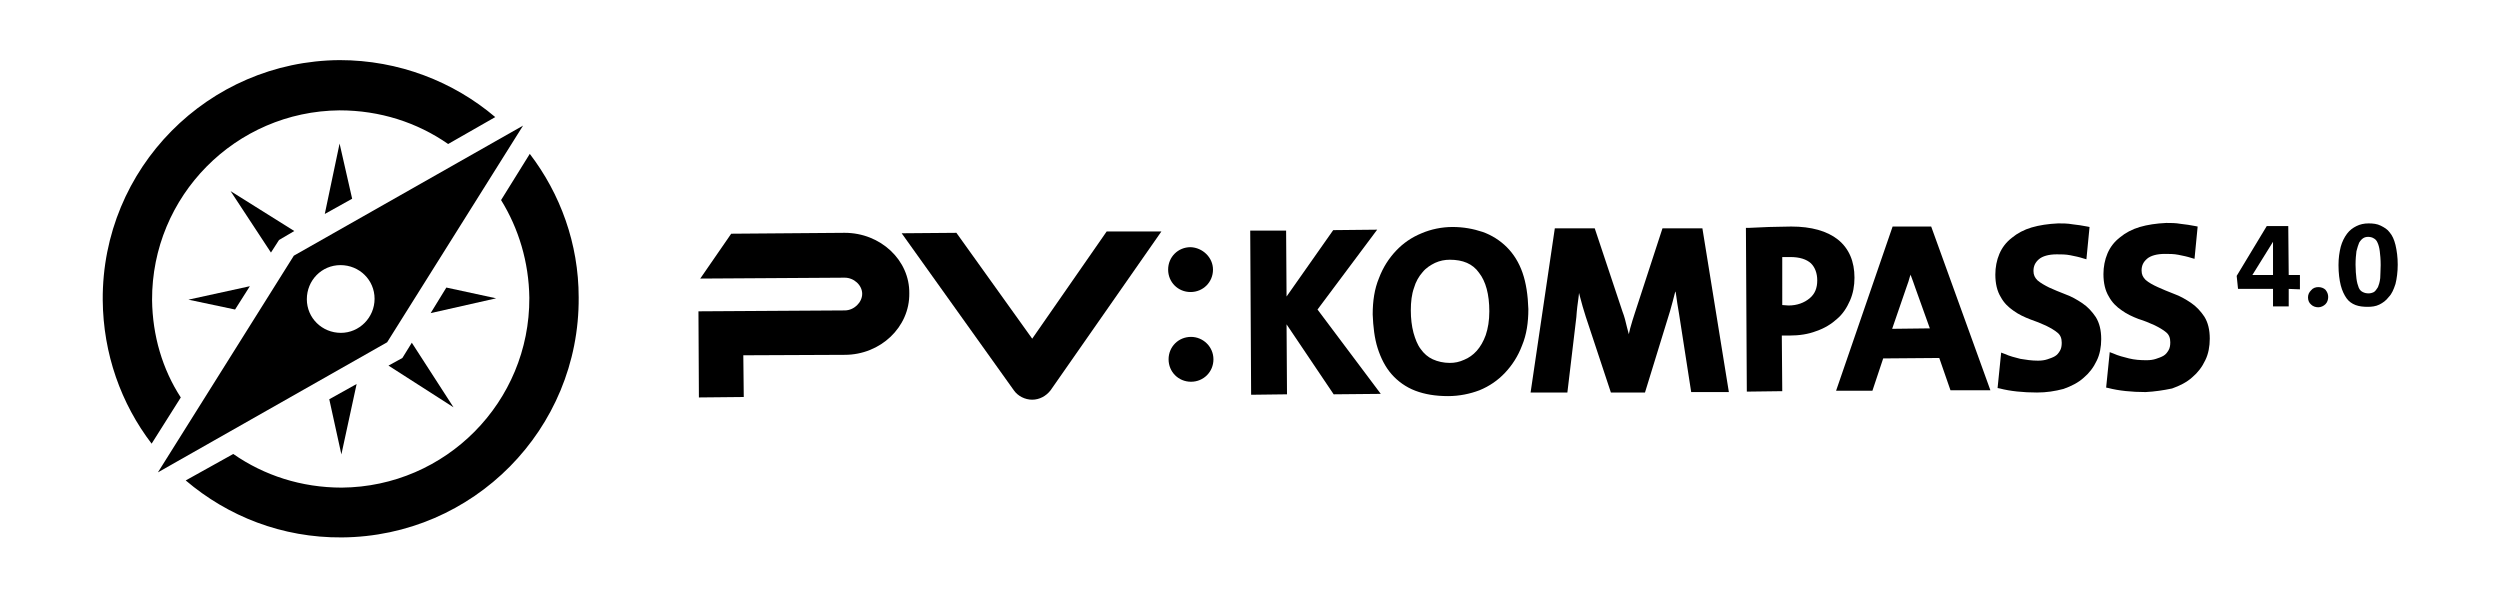
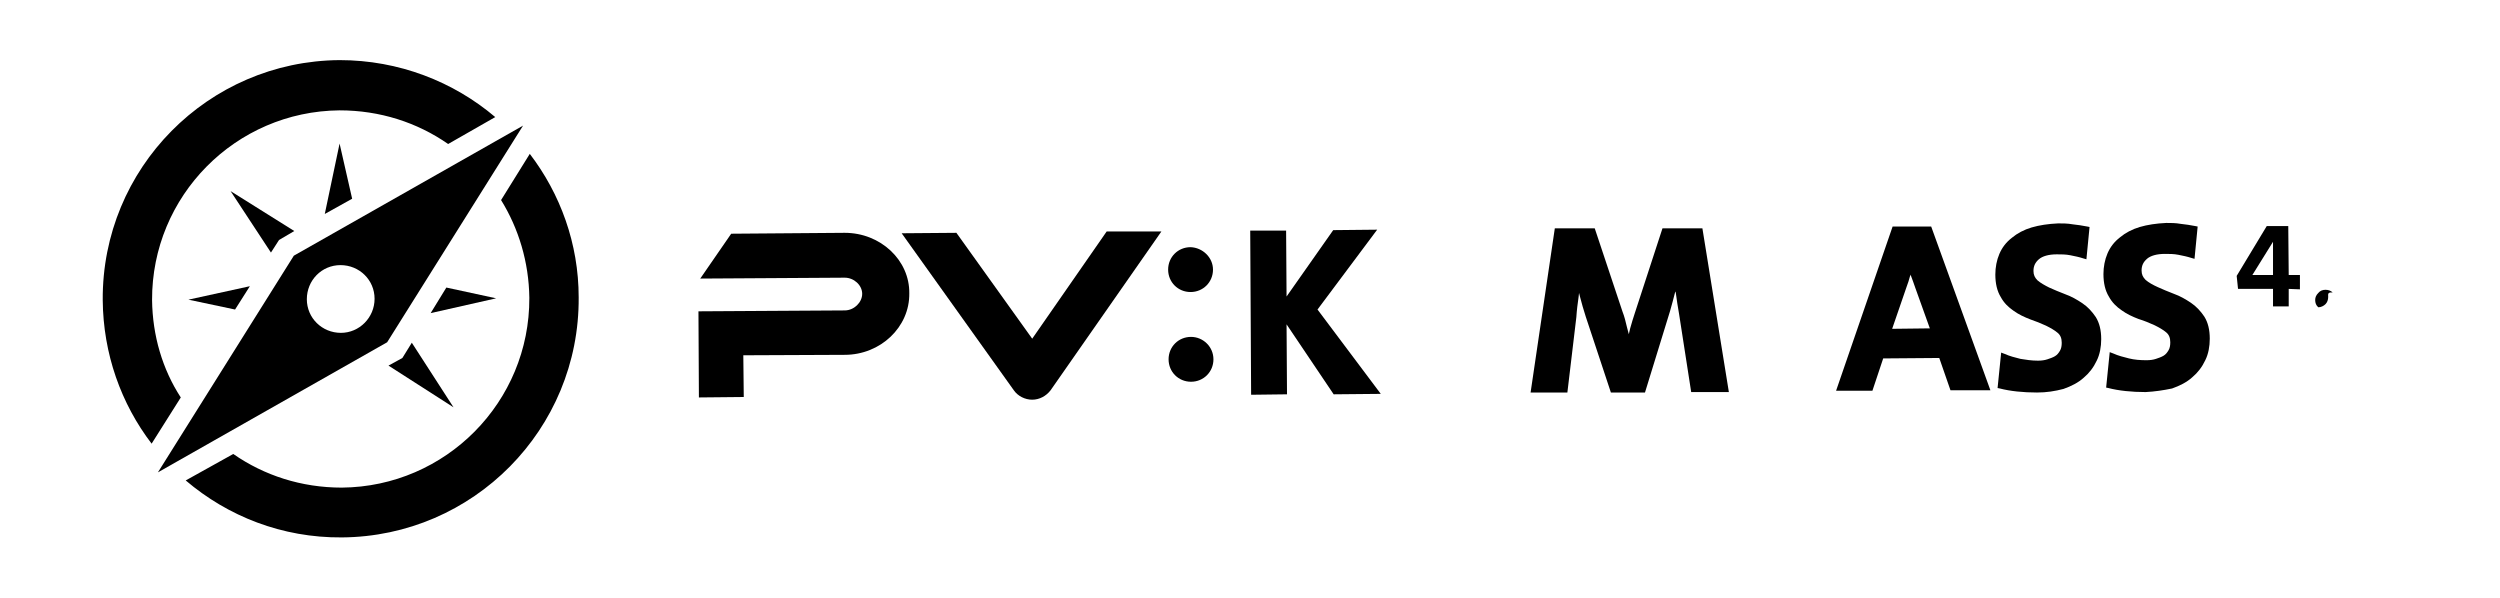
<svg xmlns="http://www.w3.org/2000/svg" version="1.1" id="Ebene_1" x="0px" y="0px" viewBox="0 0 557.3 133.3" style="enable-background:new 0 0 557.3 133.3;" xml:space="preserve">
  <g>
    <path d="M188.3,51.9L163,52.1l-6.9,10l32.2-0.2c2.1,0,3.9,1.7,3.9,3.6s-1.8,3.7-3.9,3.7l-32.6,0.2l0.1,19.2l10-0.1l-0.1-9.3   l22.6-0.1c8,0,14.5-6.2,14.4-13.7C202.8,58,196.3,51.9,188.3,51.9" />
    <path d="M246.7,51.6l-16.6,23.9l-16.9-23.6l-12.2,0.1L226,87c0.9,1.3,2.5,2.1,4.1,2.1s3.1-0.8,4.1-2.1l24.7-35.4L246.7,51.6z" />
    <path d="M270.4,60.1c0,2.8-2.2,5-5,5c-2.8,0-5-2.2-5-5c0-2.8,2.2-5,5-5C268.1,55.2,270.4,57.4,270.4,60.1" />
    <path d="M270.5,80.1c0,2.8-2.2,5-5,5c-2.8,0-5-2.2-5-5c0-2.8,2.2-5,5-5C268.2,75.1,270.5,77.3,270.5,80.1" />
    <polygon points="297.3,87.9 286.8,72.3 286.9,87.9 278.9,88 278.7,51.4 286.7,51.4 286.8,66.1 297.2,51.3 307,51.2 293.7,69    307.8,87.8  " />
-     <path d="M322.8,88.3c-2.8,0-5.2-0.4-7.3-1.2c-2.1-0.8-3.9-2.1-5.3-3.7c-1.4-1.6-2.4-3.6-3.1-5.8c-0.7-2.2-1-4.8-1.1-7.5   c0-3,0.4-5.7,1.4-8.1c0.9-2.4,2.2-4.4,3.8-6.1c1.6-1.7,3.5-3,5.7-3.9c2.1-0.9,4.5-1.4,6.9-1.4c2.4,0,4.6,0.4,6.7,1.1   c2,0.7,3.9,1.9,5.4,3.4c1.5,1.5,2.7,3.4,3.5,5.7c0.8,2.3,1.2,5,1.3,8.1c0,3-0.4,5.7-1.4,8.1c-0.9,2.4-2.2,4.4-3.8,6.1   c-1.6,1.7-3.5,3-5.7,3.9C327.7,87.8,325.3,88.3,322.8,88.3 M323.2,57.9c-1.1,0-2.2,0.2-3.3,0.7c-1,0.5-2,1.1-2.8,2.1   c-0.8,0.9-1.5,2.1-1.9,3.5c-0.5,1.4-0.7,3.1-0.7,5c0,1.8,0.2,3.5,0.6,5c0.4,1.4,0.9,2.7,1.6,3.6c0.7,1,1.6,1.8,2.7,2.3   c1.1,0.5,2.4,0.8,3.8,0.8c1.1,0,2.1-0.2,3.2-0.7c1-0.4,2-1.1,2.8-2c0.8-0.9,1.5-2.1,2-3.5c0.5-1.5,0.8-3.2,0.8-5.3   c0-3.8-0.8-6.7-2.3-8.6C328.3,58.8,326.1,57.9,323.2,57.9" />
    <path d="M377,87.4L374.3,70c-0.3-1.6-0.5-3.1-0.7-4.5l-0.1-0.6c0,0.1,0,0.2-0.1,0.3c-0.3,1.3-0.7,2.6-1.1,4.1l-5.6,18.2l-7.6,0   l-5.6-16.9c-0.5-1.5-0.9-3-1.3-4.5c-0.1-0.3-0.1-0.5-0.2-0.8c0,0.3-0.1,0.6-0.1,0.9c-0.2,1.4-0.4,2.9-0.5,4.5l-2,16.8l-8.2,0   l5.4-36.6l8.9,0l6.2,18.6c0.4,1,0.7,2.2,1,3.5c0.1,0.5,0.3,1,0.4,1.5c0.1-0.5,0.2-0.9,0.3-1.3c0.3-1.1,0.7-2.4,1.1-3.6l6.1-18.7   l8.9,0l5.9,36.5L377,87.4z" />
-     <path d="M389.4,87.3l-0.2-36.5l0.6,0c1.5-0.1,3-0.1,4.5-0.2c1.6,0,3.2-0.1,5-0.1c4.5,0,8,1,10.4,2.9c2.5,2,3.7,4.9,3.7,8.5   c0,1.8-0.3,3.5-1,5.1s-1.6,3-2.9,4.1c-1.2,1.1-2.8,2.1-4.6,2.7c-1.8,0.7-3.8,1-6,1l-1.1,0c-0.2,0-0.4,0-0.6,0l0.1,12.4L389.4,87.3z    M397.3,68c0.5,0,0.9,0.1,1.4,0.1c1.9,0,3.5-0.6,4.7-1.6c1.2-1,1.7-2.3,1.7-4c0-1.6-0.5-2.9-1.4-3.8c-1-0.9-2.5-1.4-4.6-1.4l-1.2,0   c-0.2,0-0.4,0-0.6,0L397.3,68z" />
    <path d="M434.8,87l-2.5-7.2l-12.5,0.1l-2.4,7.2l-8.1,0l12.6-36.6l8.6,0L443.7,87L434.8,87z M430.2,73.2l-3.3-9.2   c-0.3-0.9-0.6-1.7-0.9-2.5c0-0.1-0.1-0.2-0.1-0.3c0,0.1,0,0.2-0.1,0.3c-0.2,0.8-0.5,1.7-0.8,2.5l-3.2,9.3L430.2,73.2z" />
    <path d="M454.1,87.5c-3.1,0-6-0.3-8.3-0.9l-0.5-0.1l0.8-7.9l0.8,0.3c1.1,0.5,2.3,0.8,3.5,1.1c1.2,0.2,2.5,0.4,3.9,0.4   c0.8,0,1.5-0.1,2.1-0.3c0.6-0.2,1.2-0.4,1.7-0.7c0.5-0.3,0.8-0.7,1.1-1.2c0.3-0.5,0.4-1.1,0.4-1.8c0-1-0.3-1.7-0.9-2.2   c-0.7-0.6-1.6-1.1-2.6-1.6c-1.1-0.5-2.3-1-3.5-1.4c-1.3-0.5-2.6-1.1-3.7-1.9c-1.2-0.8-2.2-1.8-2.9-3.1c-0.8-1.3-1.2-3-1.2-5   c0-1.6,0.3-3.2,0.9-4.6c0.6-1.4,1.5-2.6,2.8-3.6c1.2-1,2.7-1.8,4.4-2.3c1.7-0.5,3.7-0.8,5.9-0.9c1,0,2.1,0,3.2,0.2   c1.1,0.1,2.2,0.3,3.3,0.5l0.5,0.1l-0.7,7.2l-0.7-0.2c-0.9-0.3-1.9-0.5-2.9-0.7c-1-0.2-2-0.2-3-0.2c-1.8,0-3.2,0.4-4,1.1   c-0.8,0.7-1.2,1.5-1.2,2.6c0,0.9,0.3,1.5,0.9,2.1c0.7,0.6,1.6,1.1,2.6,1.6c1.1,0.5,2.3,1,3.6,1.5c1.4,0.5,2.6,1.2,3.8,2   c1.2,0.8,2.2,1.9,3,3.1c0.8,1.3,1.2,2.9,1.2,4.9c0,1.7-0.3,3.4-1,4.8c-0.7,1.5-1.7,2.8-2.9,3.8c-1.2,1.1-2.8,1.9-4.5,2.5   C458.1,87.2,456.2,87.5,454.1,87.5" />
    <path d="M478.3,87.4c-3.1,0-6-0.3-8.3-0.9l-0.5-0.1l0.8-7.9l0.8,0.3c1.1,0.5,2.3,0.8,3.5,1.1s2.5,0.4,3.9,0.4   c0.8,0,1.5-0.1,2.1-0.3c0.6-0.2,1.2-0.4,1.7-0.7c0.5-0.3,0.8-0.7,1.1-1.2c0.3-0.5,0.4-1.1,0.4-1.8c0-1-0.3-1.7-0.9-2.2   c-0.7-0.6-1.6-1.1-2.6-1.6c-1.1-0.5-2.3-1-3.6-1.4c-1.3-0.5-2.6-1.1-3.7-1.9c-1.2-0.8-2.2-1.8-2.9-3.1c-0.8-1.3-1.2-3-1.2-5   c0-1.6,0.3-3.2,0.9-4.6c0.6-1.4,1.5-2.6,2.8-3.6c1.2-1,2.7-1.8,4.4-2.3c1.7-0.5,3.7-0.8,5.9-0.9c1,0,2.1,0,3.2,0.2   c1.1,0.1,2.2,0.3,3.3,0.5l0.5,0.1l-0.7,7.2l-0.7-0.2c-0.9-0.3-1.9-0.5-2.9-0.7c-1-0.2-2-0.2-3-0.2c-1.8,0-3.2,0.4-4,1.1   c-0.8,0.7-1.2,1.5-1.2,2.6c0,0.9,0.3,1.5,0.9,2.1c0.7,0.6,1.6,1.1,2.7,1.6c1.1,0.5,2.3,1,3.6,1.5c1.4,0.5,2.6,1.2,3.8,2   c1.2,0.8,2.2,1.9,3,3.1c0.8,1.3,1.2,2.9,1.2,4.9c0,1.7-0.3,3.4-1,4.8c-0.7,1.5-1.7,2.8-2.9,3.8c-1.2,1.1-2.8,1.9-4.5,2.5   C482.3,87,480.3,87.3,478.3,87.4" />
    <path d="M510.2,64.4l0,3.9l-3.5,0l0-3.9l-7.8,0l-0.3-2.9l6.7-11.1l4.8,0l0.1,10.9l2.5,0l0,3.2L510.2,64.4z M506.7,53.9L506.7,53.9   l-4.6,7.4c0.3,0,0.7,0,1.1,0c0.4,0,0.9,0,1.3,0l1.3,0l0.9,0L506.7,53.9z" />
-     <path d="M519,66.2c0,0.6-0.2,1.2-0.6,1.6s-1,0.7-1.6,0.7s-1.2-0.2-1.6-0.6c-0.5-0.4-0.7-1-0.7-1.6c0-0.6,0.2-1.1,0.7-1.6   c0.4-0.5,1-0.7,1.6-0.7c0.6,0,1.2,0.2,1.6,0.6C518.8,65.1,519,65.6,519,66.2" />
-     <path d="M534.5,59c0,1.6-0.2,3.1-0.5,4.3c-0.4,1.2-0.8,2.2-1.5,2.9c-0.6,0.8-1.3,1.3-2.1,1.7c-0.8,0.4-1.7,0.5-2.6,0.5   c-1,0-1.9-0.1-2.7-0.4s-1.5-0.8-2-1.5s-1-1.7-1.3-2.9c-0.3-1.2-0.5-2.7-0.5-4.5c0-1.6,0.2-2.9,0.5-4.1c0.3-1.1,0.8-2.1,1.4-2.9   c0.6-0.8,1.3-1.3,2.1-1.7c0.8-0.4,1.7-0.6,2.7-0.6c1,0,1.9,0.1,2.7,0.5s1.5,0.8,2,1.5c0.6,0.7,1,1.6,1.3,2.8   C534.3,55.9,534.5,57.3,534.5,59 M530.7,59.1c0-1.3-0.1-2.3-0.2-3.1s-0.3-1.5-0.5-1.9c-0.2-0.5-0.5-0.8-0.9-1   c-0.3-0.2-0.8-0.3-1.2-0.3c-0.4,0-0.8,0.1-1.1,0.3s-0.6,0.5-0.9,1c-0.2,0.5-0.4,1.1-0.6,1.9c-0.1,0.8-0.2,1.8-0.2,3   c0,1.2,0.1,2.3,0.2,3.1s0.3,1.5,0.5,2c0.2,0.5,0.5,0.8,0.9,1s0.8,0.3,1.3,0.3c0.4,0,0.8-0.1,1.2-0.3c0.3-0.2,0.6-0.6,0.9-1.1   c0.2-0.5,0.4-1.1,0.5-2C530.6,61.3,530.7,60.3,530.7,59.1" />
+     <path d="M519,66.2c0,0.6-0.2,1.2-0.6,1.6s-1,0.7-1.6,0.7c-0.5-0.4-0.7-1-0.7-1.6c0-0.6,0.2-1.1,0.7-1.6   c0.4-0.5,1-0.7,1.6-0.7c0.6,0,1.2,0.2,1.6,0.6C518.8,65.1,519,65.6,519,66.2" />
    <polygon points="42,66.8 52.4,69 55.7,63.8  " />
    <polygon points="110.6,66.5 99.5,64.1 96,69.8  " />
    <polygon points="72.4,47.7 78.5,44.3 75.7,32  " />
    <polygon points="91.8,76.4 89.7,79.8 86.6,81.5 101.1,90.8  " />
    <polygon points="51.4,42.6 60.4,56.3 62.2,53.5 65.6,51.5  " />
-     <polygon points="79.5,85.6 73.4,89 76.1,101.3  " />
    <path d="M33.9,66.9c-0.1-23.2,18.6-42.1,41.8-42.3c9,0,17.3,2.7,24.2,7.5l10.5-6c-9.3-7.9-21.5-12.7-34.7-12.7   c-29.3,0.2-53,24.1-52.8,53.5c0.1,12,4.1,23.1,10.9,32l6.5-10.3C36.2,82.3,34,74.8,33.9,66.9" />
    <path d="M118.1,34.3l-6.4,10.3c3.9,6.3,6.2,13.8,6.3,21.8c0.1,23.2-18.6,42.1-41.8,42.3c-9,0-17.3-2.7-24.2-7.5l-10.6,5.9   c9.4,8,21.5,12.8,34.8,12.7c29.3-0.2,53-24.1,52.8-53.5C129,54.3,124.9,43.2,118.1,34.3" />
    <path d="M65.5,57l-30.3,48.3l51.1-29L116.6,28L65.5,57z M76,74.2c-4.2,0-7.6-3.3-7.6-7.5c0-4.2,3.3-7.6,7.5-7.6s7.6,3.3,7.6,7.5   C83.5,70.8,80.1,74.2,76,74.2" />
  </g>
</svg>